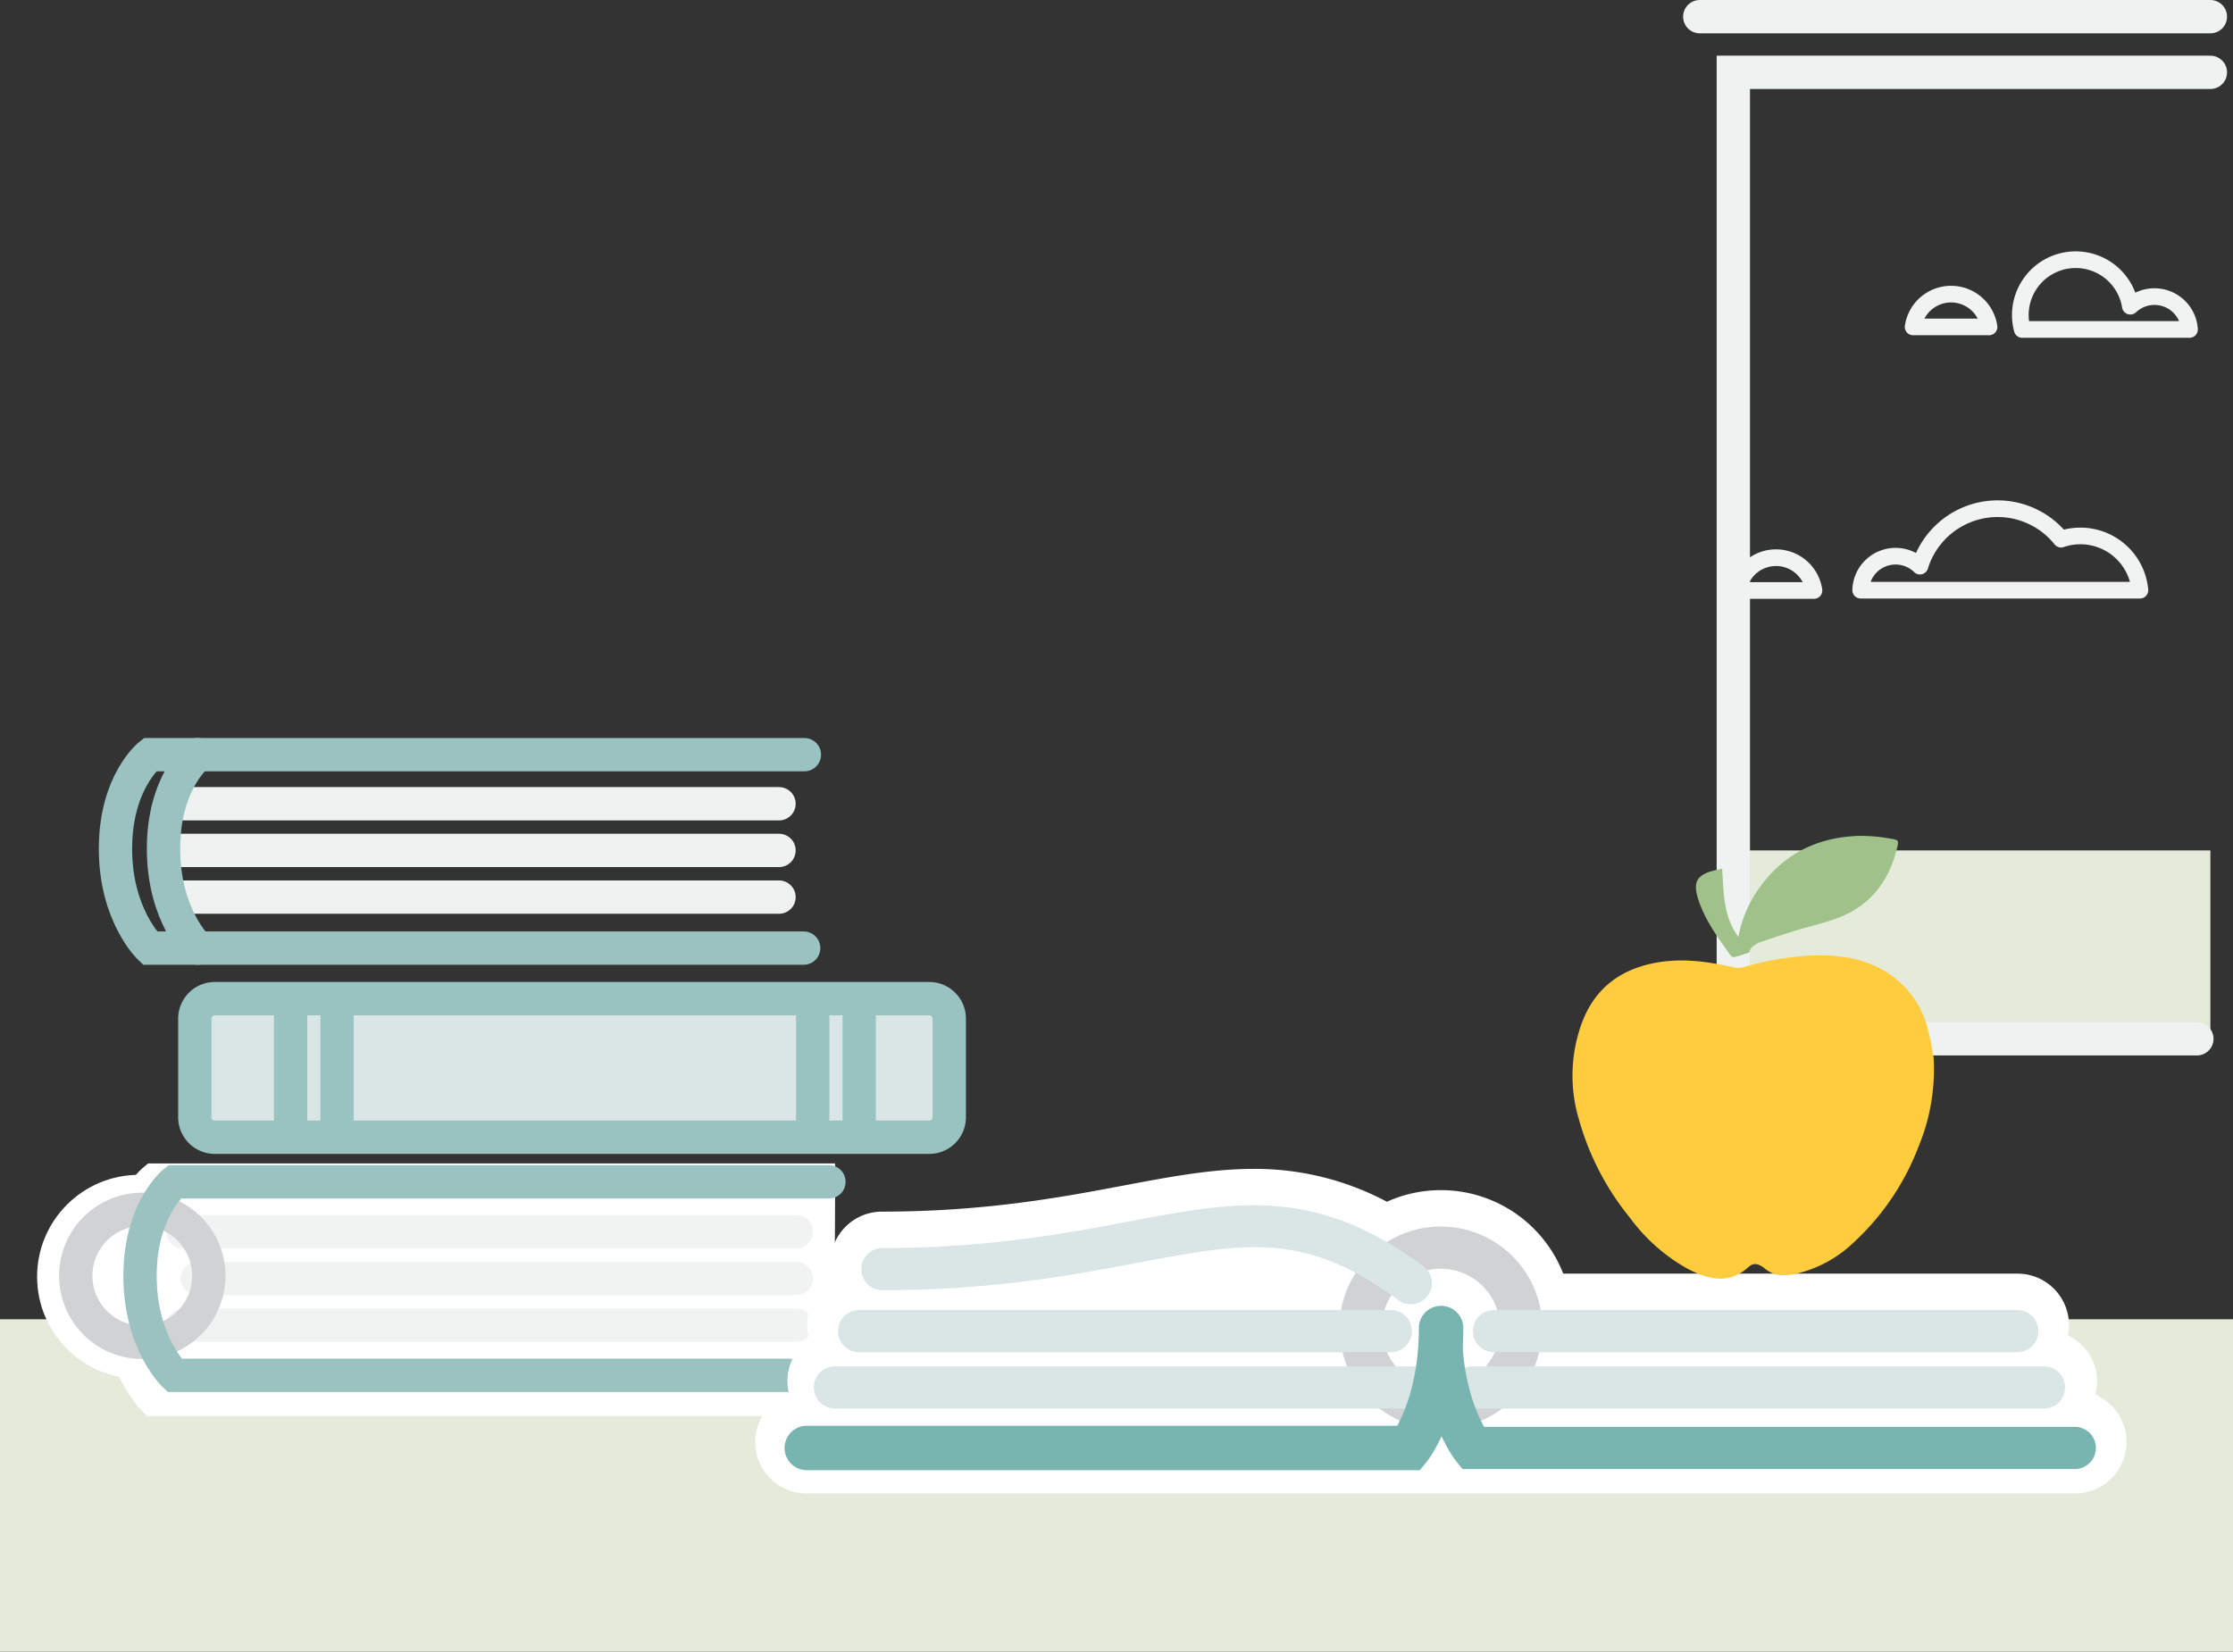
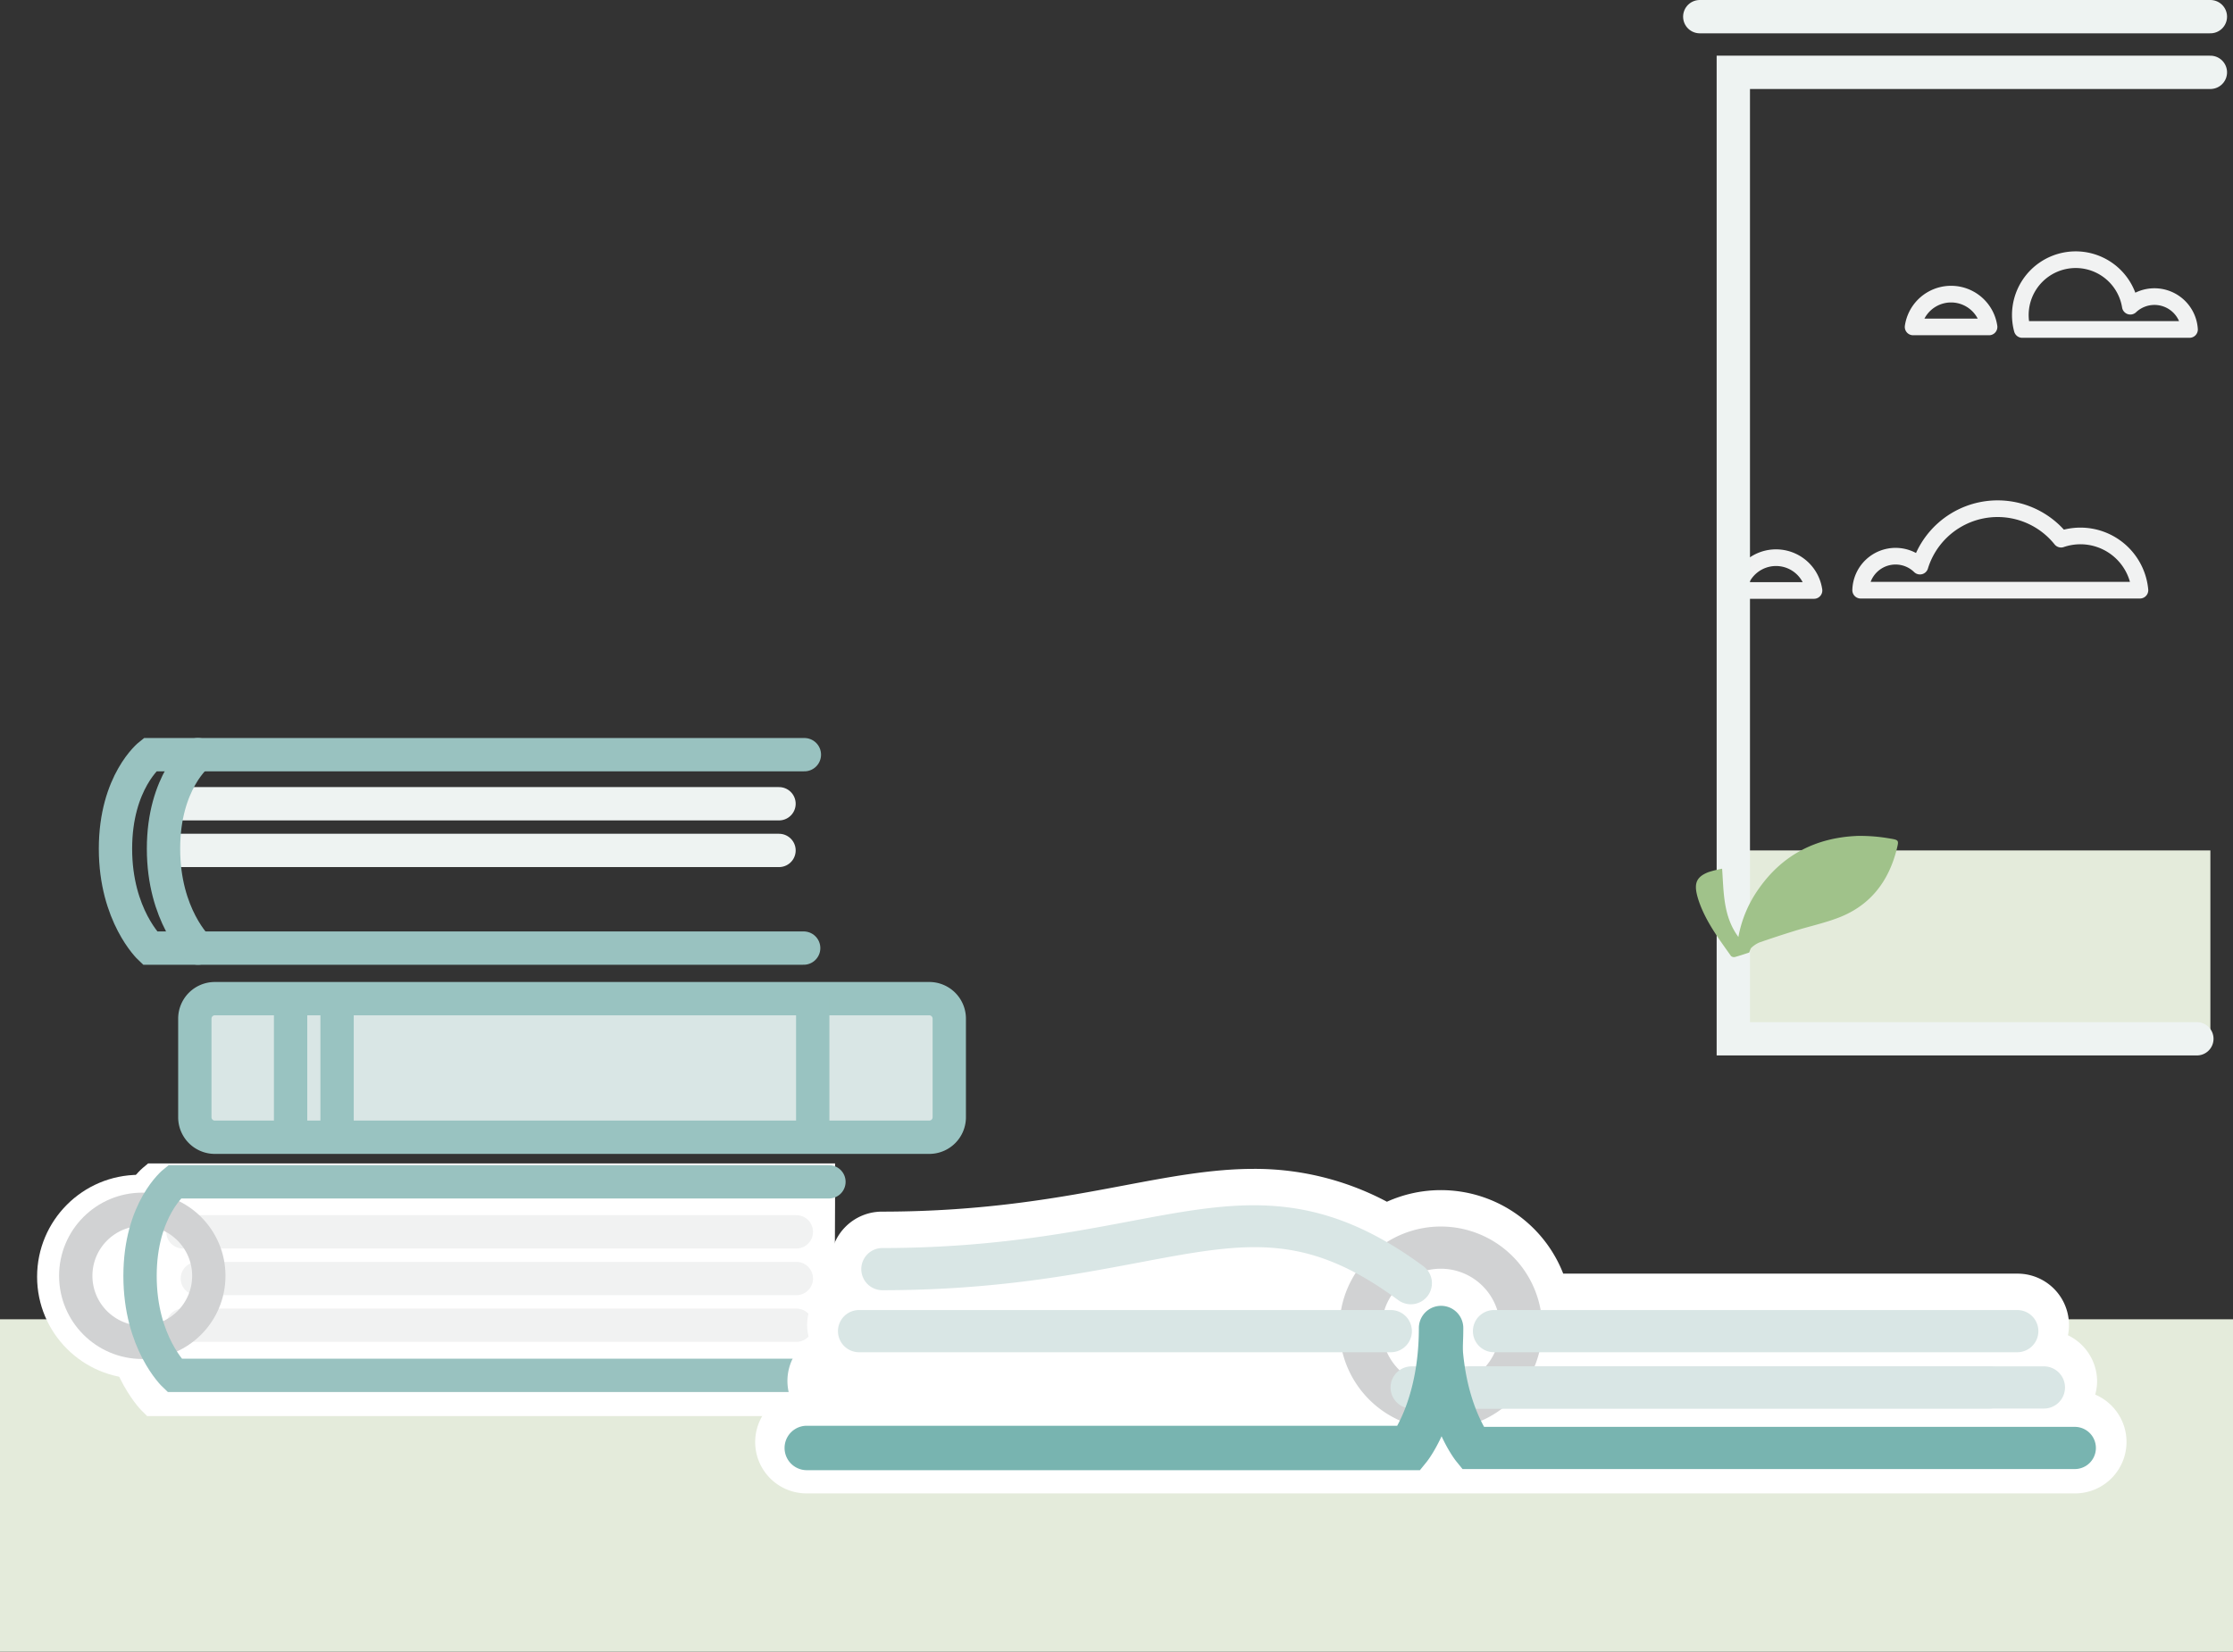
<svg xmlns="http://www.w3.org/2000/svg" viewBox="0 0 402 297.416">
  <rect x="0" y="0" width="402" height="297.416" fill="#333333" stroke="none" />
  <defs>
    <style>.cls-1{fill:#e4ebdb;}.cls-2{fill:#fff;}.cls-10,.cls-15,.cls-16,.cls-3,.cls-4,.cls-5,.cls-6,.cls-7,.cls-8,.cls-9{fill:none;}.cls-3,.cls-5{stroke:#f1f2f2;}.cls-16,.cls-3,.cls-4,.cls-5,.cls-6,.cls-7,.cls-8,.cls-9{stroke-linecap:round;}.cls-3{stroke-linejoin:round;}.cls-3,.cls-4,.cls-8,.cls-9{stroke-width:3px;}.cls-4,.cls-7{stroke:#99c2c0;}.cls-14,.cls-15,.cls-16,.cls-4,.cls-5,.cls-6,.cls-7,.cls-8,.cls-9{stroke-miterlimit:10;}.cls-14,.cls-15,.cls-16,.cls-5,.cls-6,.cls-7{stroke-width:6px;}.cls-6,.cls-8{stroke:#d1d2d3;}.cls-9{stroke:#d9e6e5;}.cls-11{fill:#d1d2d3;}.cls-12,.cls-14{fill:#d9e6e5;}.cls-13{fill:#78b4b0;}.cls-14,.cls-15{stroke:#99c3c1;}.cls-16{stroke:#eef3f2;}.cls-17{fill:#ffcc3e;}.cls-18{fill:#a0c28a;}</style>
  </defs>
  <title>lesson-plans-for-teachers-graphic</title>
  <g id="Layer_2">
    <g id="Layer_2-2">
      <rect class="cls-1" x="312.898" y="153.139" width="85.03" height="33.332" />
      <rect class="cls-1" y="237.562" width="402" height="59.854" />
      <path class="cls-2" d="M150.2,255.002H26.497L25.502,254.013c-.307-.306-7.529-7.653-7.529-22.283,0-14.821,7.441-21.185,7.758-21.448l.938-.781H150.333v7.272l-.133,30.958Z" />
      <circle class="cls-2" cx="25.031" cy="229.906" r="18.353" />
      <path class="cls-3" d="M364.06,59.329a9.965,9.965,0,1,1,19.457-4.191,6.322,6.322,0,0,1,10.652,4.191Z" />
      <path class="cls-3" d="M358.079,58.869a6.906,6.906,0,0,0-13.666,0Z" />
      <path class="cls-3" d="M385.245,106.277a10.761,10.761,0,0,0-14.198-9.189,14.63,14.63,0,0,0-25.405,4.853,6.286,6.286,0,0,0-10.672,4.336Z" />
      <path class="cls-3" d="M326.564,106.328a6.906,6.906,0,0,0-13.666,0Z" />
      <path class="cls-4" d="M226.444,239.143c0,14.548,5.716,21.595,5.716,21.595H340.634" />
      <line class="cls-5" x1="32.931" y1="238.634" x2="143.365" y2="238.634" />
      <line class="cls-5" x1="35.529" y1="230.228" x2="143.365" y2="230.228" />
      <line class="cls-5" x1="32.931" y1="221.822" x2="143.365" y2="221.822" />
      <circle class="cls-6" cx="25.615" cy="229.741" r="11.978" />
      <path class="cls-7" d="M149.232,212.815H31.413s-6.202,4.891-6.202,16.95,6.202,17.9,6.202,17.9h117.691" />
      <circle class="cls-8" cx="226.444" cy="239.114" r="14.45" />
      <line class="cls-9" x1="233.558" y1="249.843" x2="335.344" y2="249.843" />
      <line class="cls-9" x1="235.953" y1="239.702" x2="330.279" y2="239.702" />
      <line class="cls-9" x1="252.834" y1="249.843" x2="151.048" y2="249.843" />
      <line class="cls-9" x1="250.439" y1="239.702" x2="154.595" y2="239.702" />
      <path class="cls-10" d="M253.986,231.066c-29.097-21.49-43.285-2.532-95.192-2.532" />
      <path class="cls-2" d="M377.192,251.129a9.153,9.153,0,0,0,.345-2.37,9.252,9.252,0,0,0-5.249-8.314,9.257,9.257,0,0,0-9.084-11.097H281.422A23.64,23.64,0,0,0,249.684,216.4a50.578,50.578,0,0,0-23.997-5.918c-7.519,0-15.166,1.444-23.29,2.978-11.129,2.105-24.978,4.721-43.624,4.721a9.279,9.279,0,0,0-9.269,9.269,9.163,9.163,0,0,0,.576,3.112,9.238,9.238,0,0,0-4.775,8.056,9.145,9.145,0,0,0,.408,2.57,9.057,9.057,0,0,0-3.656,9.789,9.248,9.248,0,0,0,3.167,17.945H373.559a9.267,9.267,0,0,0,3.634-17.793Z" />
      <path class="cls-11" d="M259.39,257.364a18.25,18.25,0,1,1,18.251-18.251A18.27,18.27,0,0,1,259.39,257.364Zm0-28.902a10.653,10.653,0,1,0,10.654,10.651A10.661,10.661,0,0,0,259.39,228.462Z" />
      <path class="cls-12" d="M367.895,253.642H265.155a3.799,3.799,0,1,1,0-7.597H367.895a3.799,3.799,0,1,1,0,7.597Z" />
      <path class="cls-12" d="M363.225,243.5H268.901a3.799,3.799,0,0,1,0-7.597h94.324a3.799,3.799,0,0,1,0,7.597Z" />
-       <path class="cls-12" d="M254.199,253.642h-103.822a3.799,3.799,0,1,1,0-7.597h103.822a3.799,3.799,0,1,1,0,7.597Z" />
+       <path class="cls-12" d="M254.199,253.642a3.799,3.799,0,1,1,0-7.597h103.822a3.799,3.799,0,1,1,0,7.597Z" />
      <path class="cls-12" d="M250.44,243.5H154.595a3.799,3.799,0,0,1,0-7.597h95.845a3.799,3.799,0,0,1,0,7.597Z" />
      <path class="cls-12" d="M253.984,234.865a3.8,3.8,0,0,1-2.255-.742c-16.818-12.425-27.491-10.409-46.863-6.741-11.669,2.206-26.191,4.951-46.071,4.951a3.799,3.799,0,0,1,0-7.597c19.17,0,33.303-2.673,44.66-4.82,19.333-3.65,33.304-6.291,52.789,8.094a3.799,3.799,0,0,1-2.26,6.855Z" />
      <path class="cls-13" d="M373.58,264.536H263.297l-1.14-1.405c-.267-.331-6.566-8.272-6.566-23.988a3.799,3.799,0,1,1,7.597,0c0,9.351,2.577,15.261,3.991,17.796H373.58a3.799,3.799,0,0,1,0,7.597Z" />
      <path class="cls-13" d="M255.624,264.739H145.244a4,4,0,0,1,0-8H251.53c1.399-2.549,3.904-8.396,3.904-17.596a4,4,0,0,1,8,0c0,15.785-6.341,23.783-6.61,24.116Z" />
      <path class="cls-14" d="M94.106,124.398H111.863a3.6,3.6,0,0,1,3.6,3.6V256.617a3.6,3.6,0,0,1-3.6,3.6H94.106a3.6,3.6,0,0,1-3.6-3.6V127.998a3.6,3.6,0,0,1,3.6-3.6Z" transform="translate(295.292 89.323) rotate(90)" />
      <line class="cls-15" x1="52.315" y1="179.284" x2="52.315" y2="204.666" />
      <line class="cls-15" x1="60.683" y1="179.284" x2="60.683" y2="204.666" />
      <line class="cls-15" x1="146.314" y1="179.284" x2="146.314" y2="204.666" />
-       <line class="cls-15" x1="154.682" y1="179.284" x2="154.682" y2="204.666" />
-       <line class="cls-16" x1="32.407" y1="161.545" x2="140.243" y2="161.545" />
      <line class="cls-16" x1="32.407" y1="153.139" x2="140.243" y2="153.139" />
      <line class="cls-16" x1="32.407" y1="144.733" x2="140.243" y2="144.733" />
      <path class="cls-7" d="M144.81,135.896H26.991s-6.202,4.888-6.202,16.94,6.202,17.89,6.202,17.89h117.691" />
      <path class="cls-7" d="M35.638,135.896s-6.202,4.888-6.202,16.94,6.202,17.89,6.202,17.89" />
      <polyline class="cls-16" points="397.928 13.026 312.044 13.026 312.044 187.058 395.495 187.058" />
-       <path class="cls-17" d="M348.096,190.386a36.083,36.083,0,0,1-2.66,15.959,45.368,45.368,0,0,1-11.626,17.293,22.257,22.257,0,0,1-10.5,5.737,9.587,9.587,0,0,1-3.354.18,5.867,5.867,0,0,1-2.407-1.255c-.969-.734-1.847-.978-2.75-.161-3.635,3.288-7.376,2.207-11.066.286a32.562,32.562,0,0,1-10.269-9.101,48.922,48.922,0,0,1-9.242-17.843,27.456,27.456,0,0,1,.785-17.872c2.433-5.948,7.057-9.197,13.304-10.285,4.689-.817,9.278-.164,13.85.877a3.478,3.478,0,0,0,1.633-.029,53.987,53.987,0,0,1,12.078-2.106c4.541-.193,8.978.292,13.045,2.557a16.956,16.956,0,0,1,8.166,10.771C347.628,187.342,347.896,189.369,348.096,190.386Z" />
      <path class="cls-18" d="M314.888,171.534c-.736.235-1.643.55-2.567.8a.807.807,0,0,1-.705-.194c-2.245-3.178-4.6-6.295-5.841-10.056-.115-.348-.214-.702-.297-1.059-.482-2.093.044-3.168,2.055-3.967a19.643,19.643,0,0,1,2.495-.628c.306,4.291.177,8.555,2.928,12.292a21.708,21.708,0,0,1,3.689-8.715c4.323-6.149,10.345-9.181,17.758-9.483a30.87,30.87,0,0,1,5.957.491c1.515.236,1.483.373,1.114,1.855-1.452,5.828-4.748,10.153-10.424,12.353-2.538.984-5.232,1.562-7.841,2.367q-3.264,1.006-6.491,2.13a4.91,4.91,0,0,0-1.403.927C315.131,170.798,315.082,171.112,314.888,171.534Z" />
      <line class="cls-16" x1="306.004" y1="3" x2="397.928" y2="3" />
    </g>
  </g>
</svg>